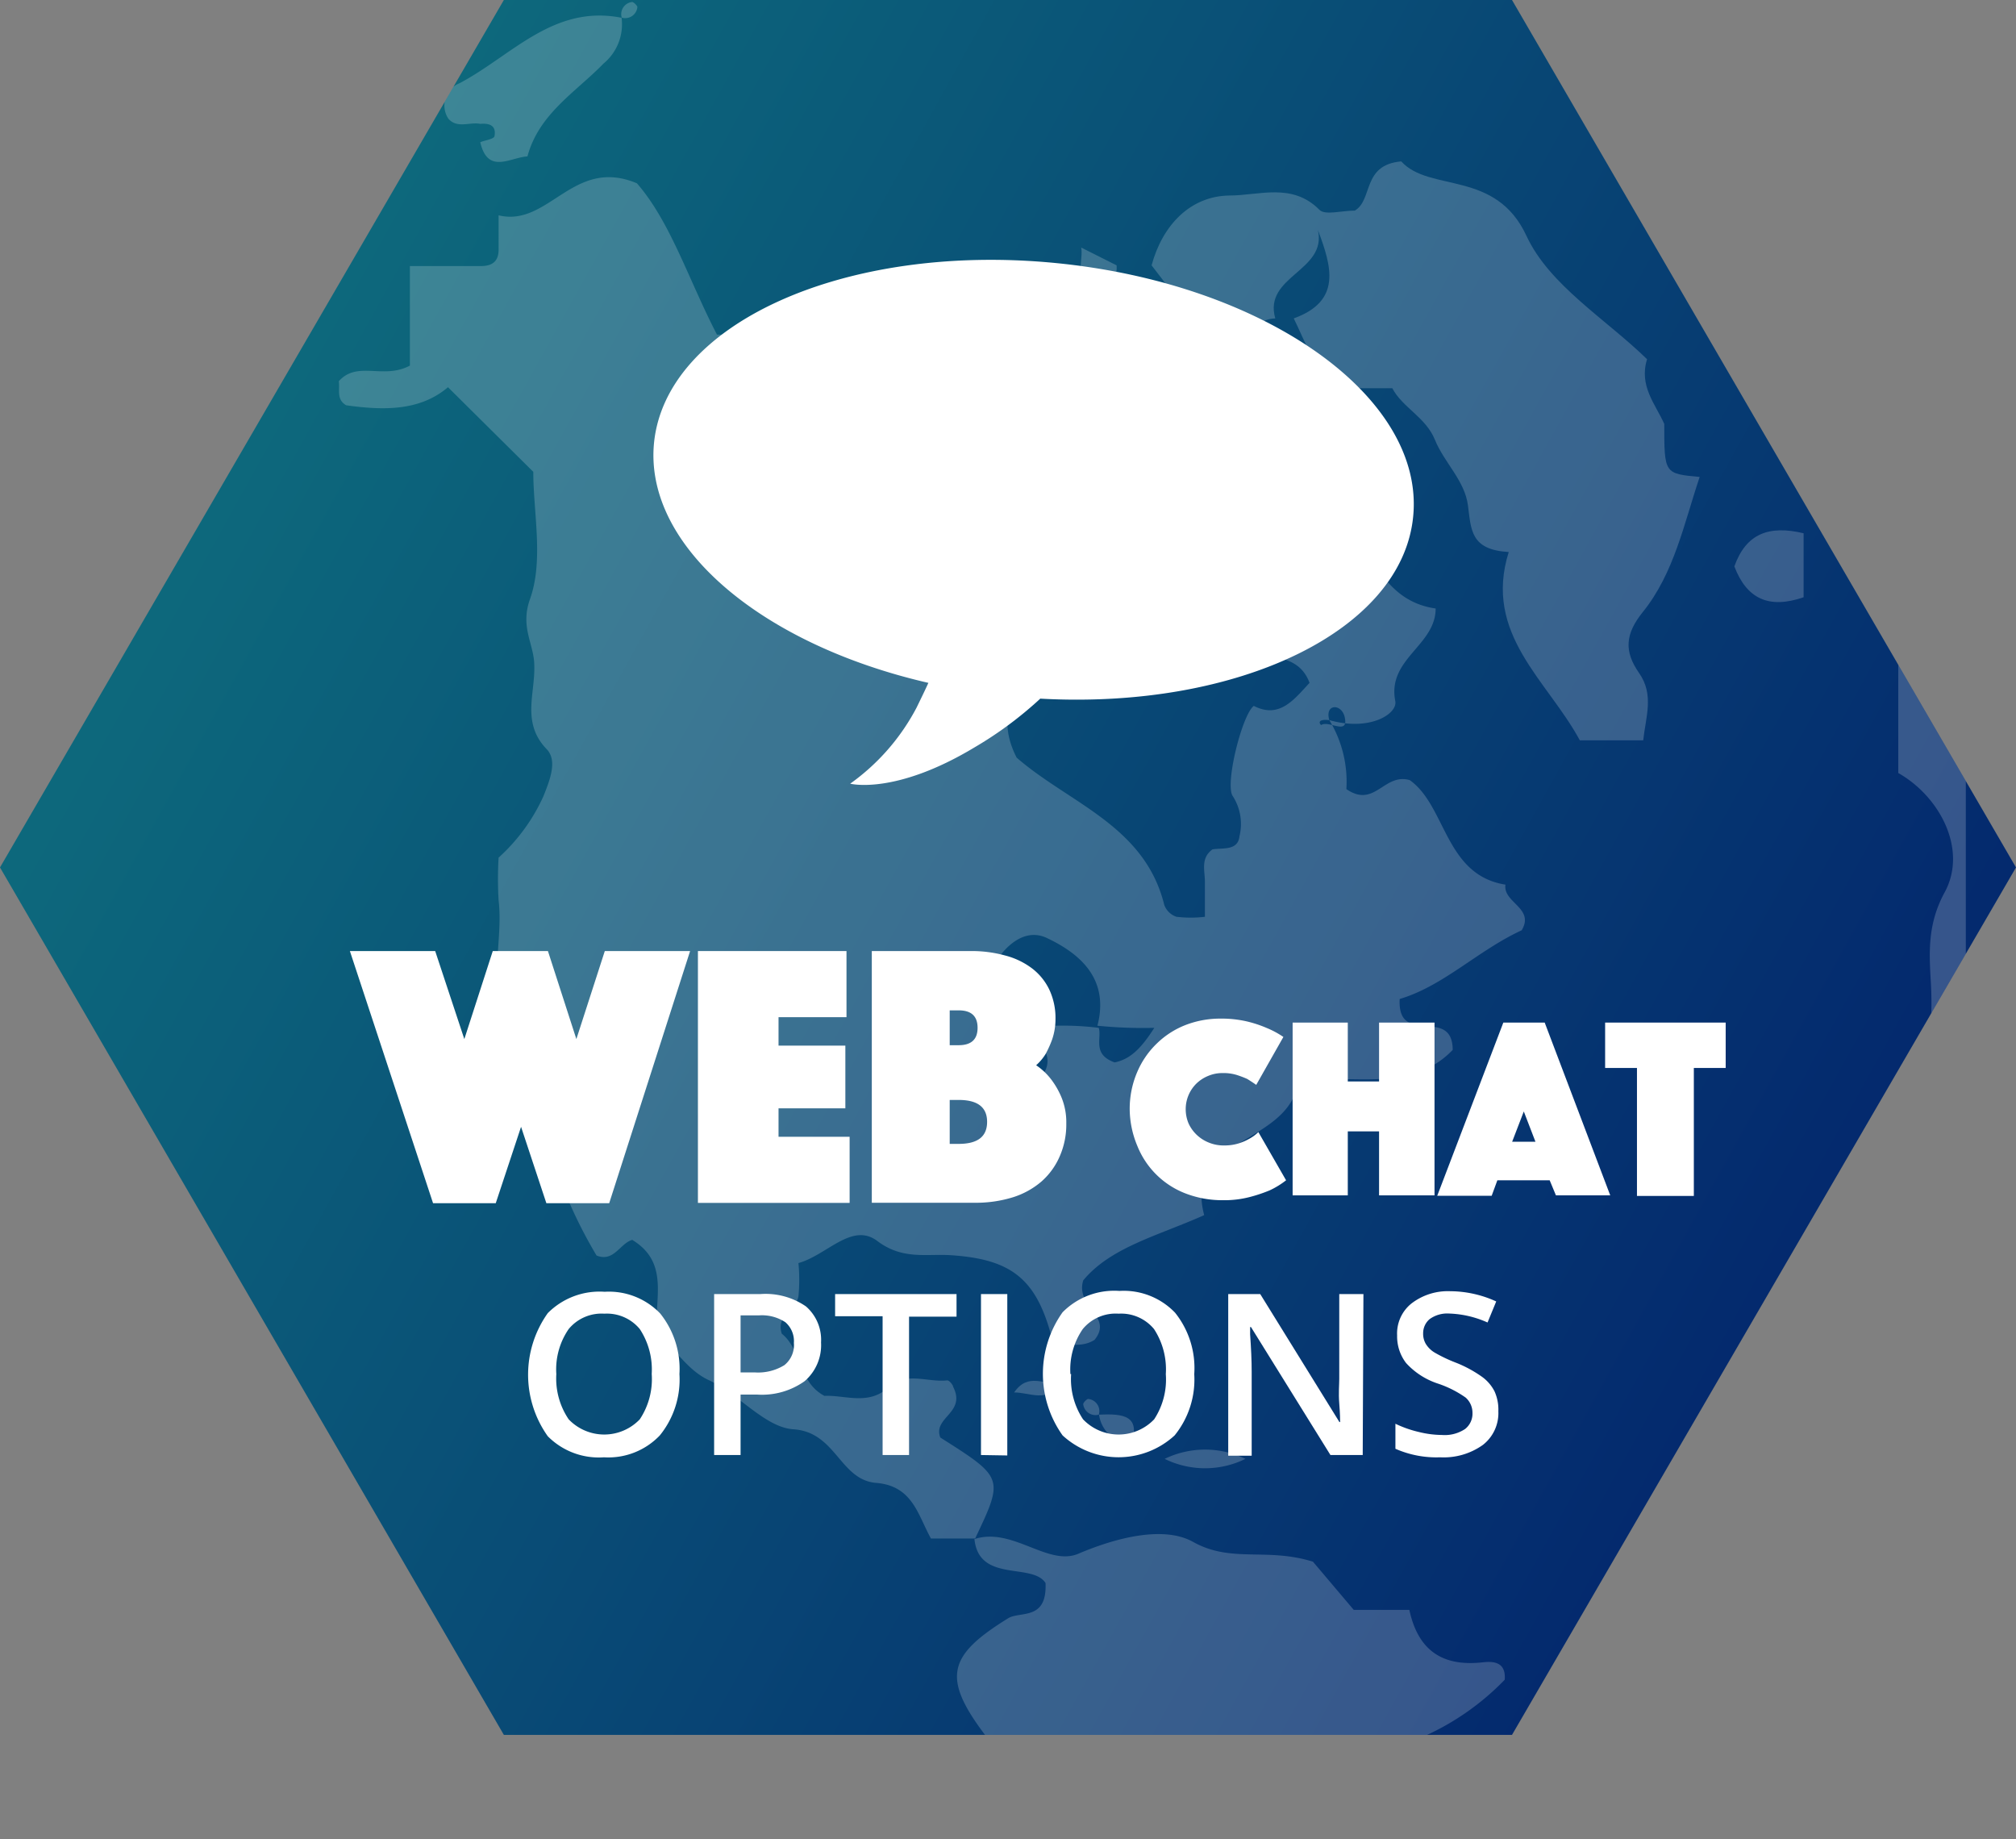
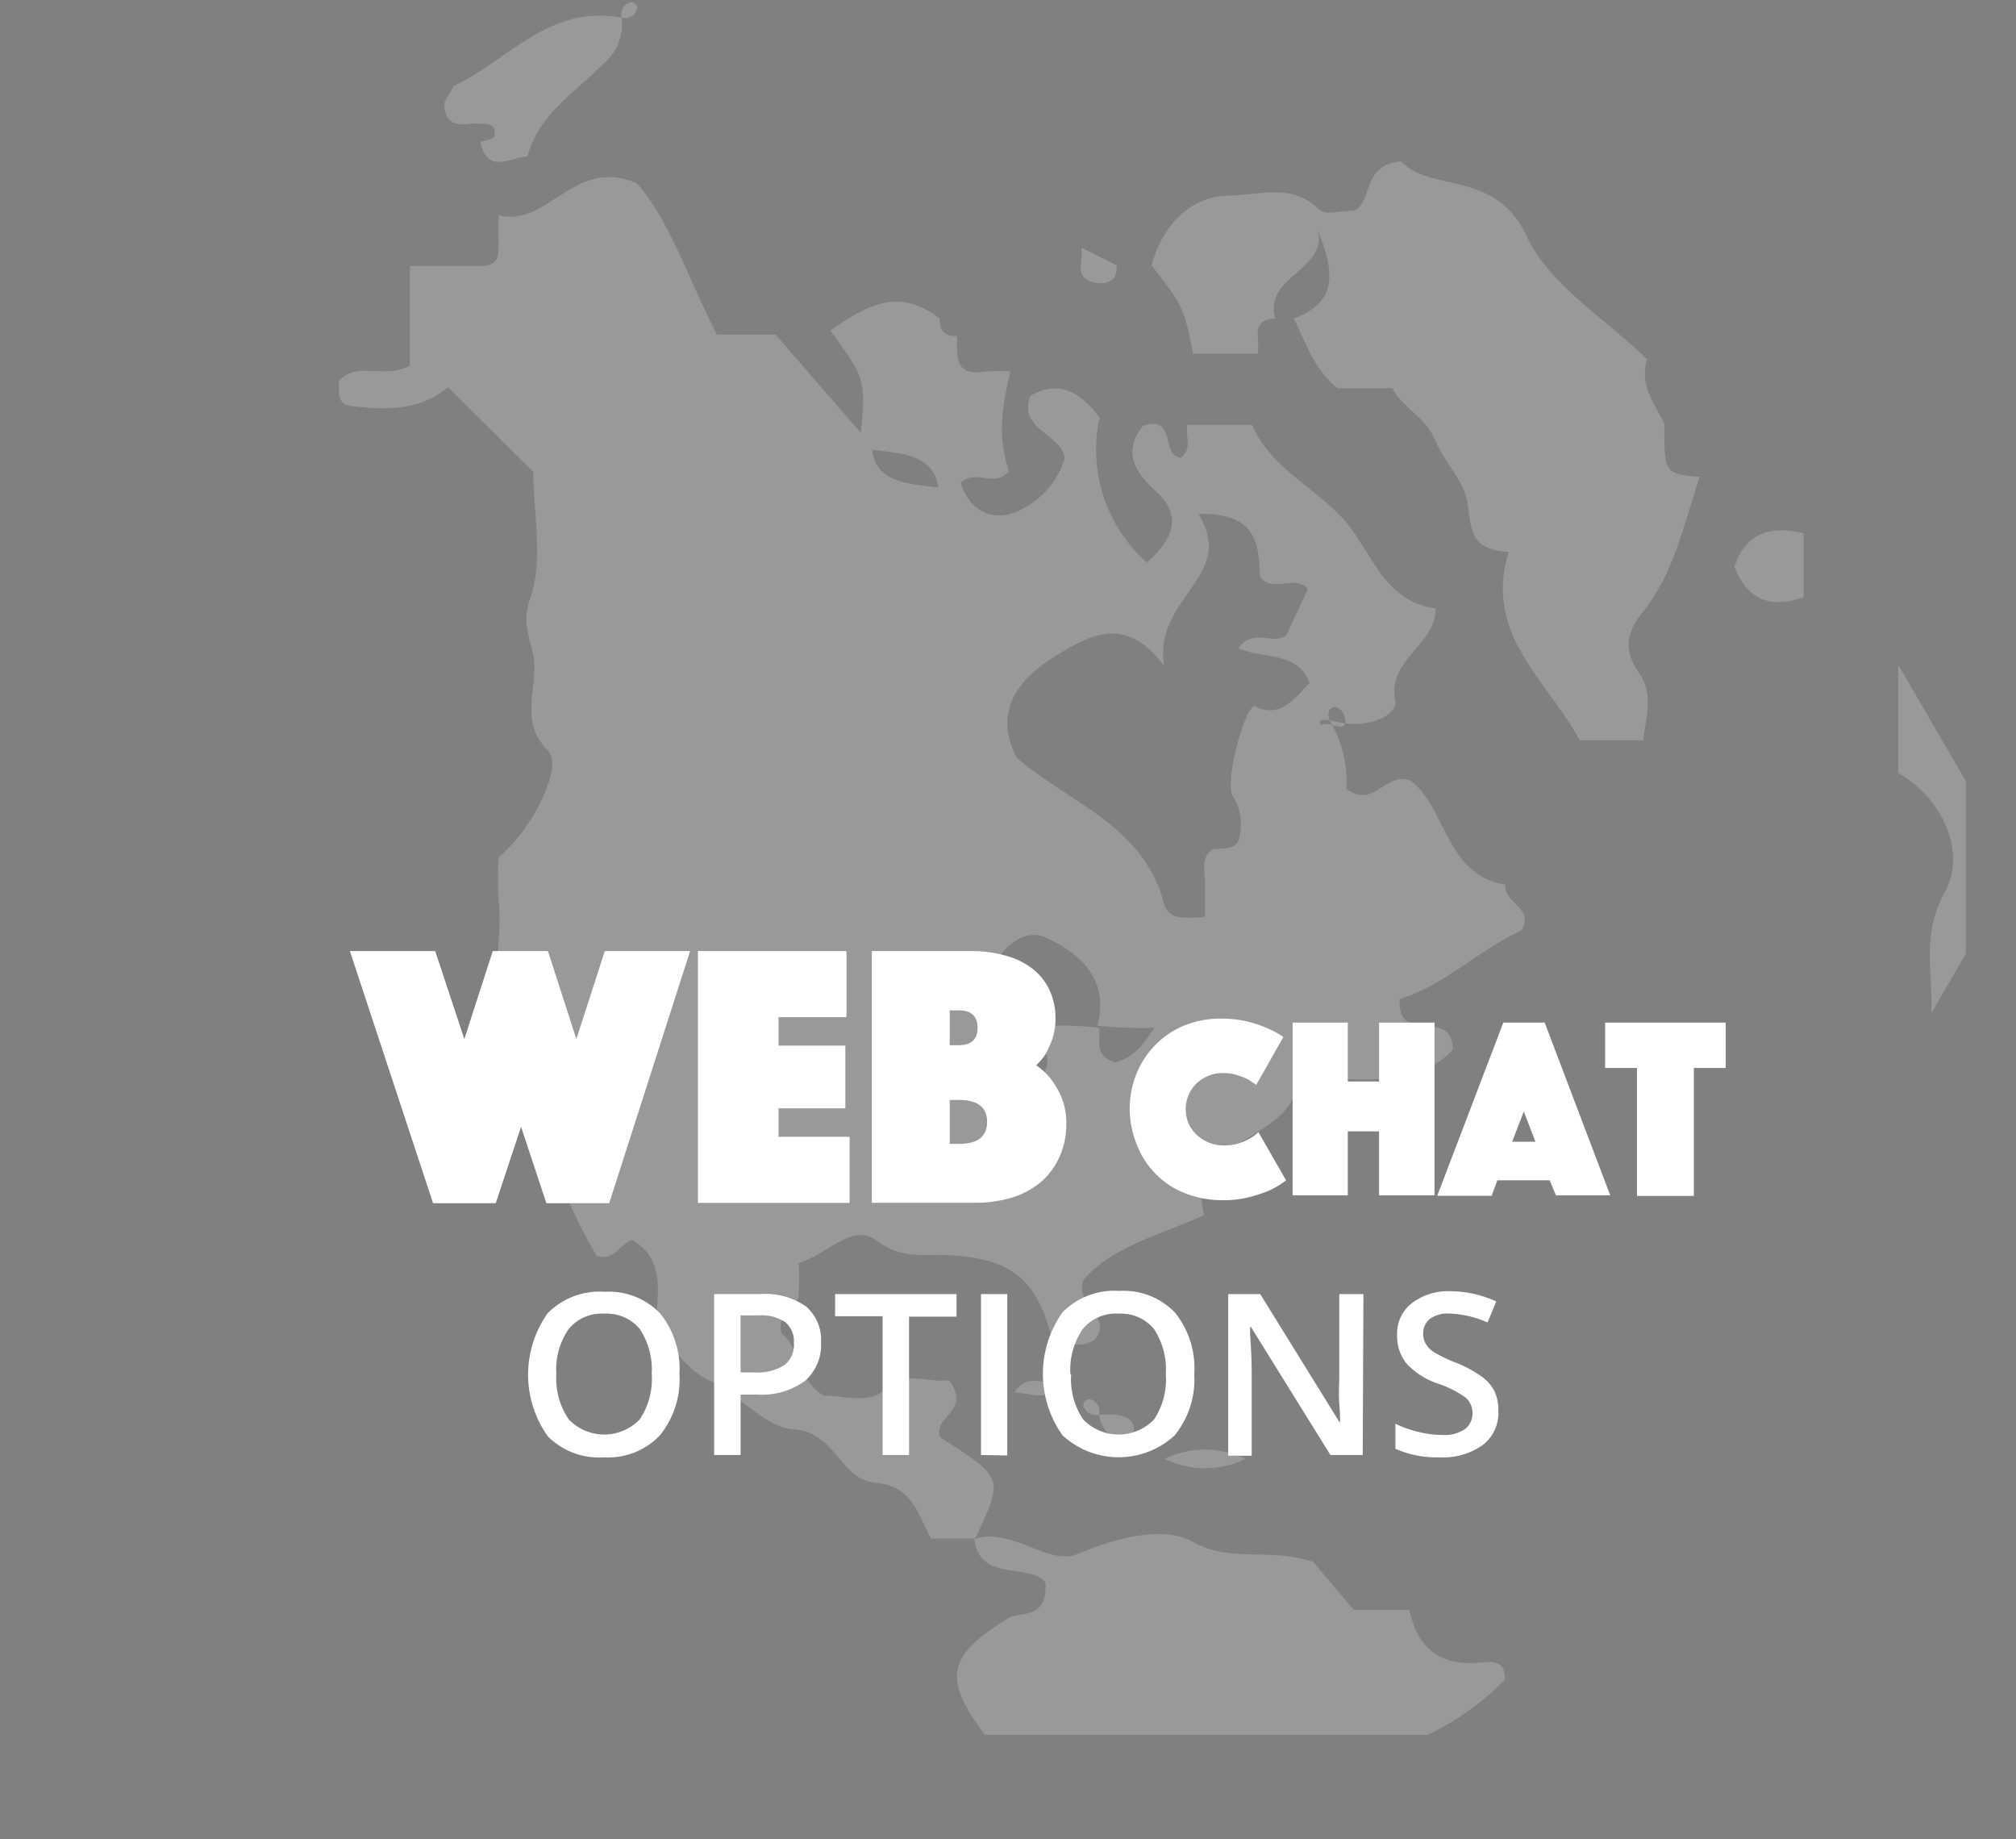
<svg xmlns="http://www.w3.org/2000/svg" viewBox="0 0 141.8 129.33">
  <rect x="0" y="0" width="141.8" height="129.33" fill="#808080" stroke="none" />
  <defs>
    <style>.a{fill:none;}.b{fill:url(#a);}.c{opacity:0.2;}.d{clip-path:url(#b);}.e{fill:#fff;}</style>
    <linearGradient id="a" x1="4594.75" y1="-3169.6" x2="4653.79" y2="-3062.97" gradientTransform="matrix(0, 1, 1, 0, 3187.26, -4563.26)" gradientUnits="userSpaceOnUse">
      <stop offset="0" stop-color="#0d687c" />
      <stop offset="1" stop-color="#042a6e" />
    </linearGradient>
    <clipPath id="b">
      <path class="a" d="M106.35,0H35.44L0,61l35.44,61h70.91L141.8,61Z" />
    </clipPath>
  </defs>
  <title>Asset 54texture</title>
-   <path class="b" d="M0,61l35.44,61h70.91L141.8,61,106.35,0H35.44Z" />
  <g class="c">
    <g class="d">
      <path class="e" d="M67.35,129.33c.48-2.9,3.41-2,5.08-3-.17-2.29-2.15-3-3.2-4.4-3-4-2.51-5.54,1.68-8.13.84-.52,2.75.19,2.63-2.48-.93-1.45-4.69,0-5-3.09,2.7-.88,5.22,2,7.38,1,2.78-1.17,6-1.92,8-.8,2.71,1.51,5.15.37,8.43,1.39l2.87,3.39h3.91c.61,2.83,2.3,4,5.14,3.69.83-.1,1.66,0,1.57,1.22a18.25,18.25,0,0,1-5.59,3.94c-4.39,1.75-8.44,4.22-13.28,4.91-1.08.16-3.07.5-3.51,2.35Z" />
      <path class="e" d="M68.59,108.19H65.48c-.92-1.65-1.28-3.7-3.85-3.91s-2.81-3.57-5.82-3.77c-2-.13-3.85-2.48-5.94-3.45-1.6-.74-2.32-2.25-3.63-3.13-.34-2.33,1-5.06-1.77-6.74-.87.25-1.29,1.59-2.51,1.1a33.22,33.22,0,0,1-4.45-13c0-.4.17-1.06,0-1.2-4-2.88-2-7.11-2.44-10.78a25.57,25.57,0,0,1,0-3A13.08,13.08,0,0,0,38.22,56c.49-1.22,1-2.55.21-3.34-1.76-1.84-.78-3.91-.85-5.85,0-1.5-1-2.65-.32-4.63,1-2.73.25-6.11.25-9l-6-5.95c-2,1.7-4.58,1.63-7.16,1.27-.71-.41-.43-1.09-.52-1.69,1.3-1.47,3.14-.1,5-1.1v-7h5c.86,0,1.27-.39,1.24-1.25V15.14C38.6,16,40.31,11,44.8,12.89c2.37,2.72,3.64,6.81,5.63,10.64h4.12l6,6.91c.33-3.78.33-3.78-2.14-7.19,2.44-1.72,4.78-3.11,7.67-.86,0,.86.38,1.27,1.24,1.24,0,1.38-.24,2.87,2,2.5a11.34,11.34,0,0,1,1.75,0c-.76,3.18-.79,4.69-.13,7-.89,1.21-2.45-.21-3.37.85.71,2.15,2.53,2.75,4.15,1.9a5.91,5.91,0,0,0,3.17-3.66c-.24-1.73-3.32-2-2.41-4.4,2-1.1,3.48-.3,4.86,1.55a10.58,10.58,0,0,0,3.33,10.18c1.75-1.54,2.64-3.21.54-5.1-1.53-1.39-2.18-2.8-.81-4.51,2.36-.78,1.24,2.12,2.66,2.25.84-.65.29-1.55.45-2.31h4.57c1.21,2.9,4.18,4.27,6.29,6.5s2.81,5.87,6.61,6.41c0,2.62-3.42,3.53-2.84,6.51.18.87-1.74,2.16-4.64,1.34-1-.11-.61.37-.56.34.54-.34,1.91.75,1.65-.52-.2-1-1.43-1-1.09.18a8.3,8.3,0,0,1,1.2,4.85c2,1.38,2.64-1.16,4.46-.63,2.57,1.82,2.46,6.67,6.73,7.35-.19,1.27,2.08,1.64,1.14,3.21-3.07,1.41-5.5,3.92-8.58,4.83-.18,3.42,3.71.45,3.73,3.58-3,3.12-7.21,1.62-10.86,2.2-.63,4.54-8.09,3.89-6.62,9.42-3.29,1.47-6.57,2.25-8.51,4.59-.57,1.89,2.14,2.51.8,4.18-.93.59-1.94.26-2.92.21C73,90,71.24,88.56,66.91,88.27c-1.74-.12-3.41.35-5.2-1s-3.55,1-5.55,1.55a12.32,12.32,0,0,1,0,2.35c-.19.93-1.6,1.34-1.17,2.62,1.4,1.11,1.15,3.4,3,4.37,1.45-.07,3.09.7,4.51-.6,1.23-1.14,2.75-.33,4.12-.49.22,0,.5.52.4.41,1,1.89-1.43,2.17-.88,3.61C70.61,103.92,70.61,103.93,68.59,108.19Zm8.69-35.91c.24.69-.49,1.86,1.12,2.43,1.1-.22,1.88-1,2.79-2.43a32.15,32.15,0,0,1-4-.15c.83-3.2-1.09-5-3.54-6.16-1.43-.69-2.73.34-3.56,1.58a3.57,3.57,0,0,0-.21,1.51c1,1.32,2.56-.15,3.53,1.07.27.59-.07,1.54.83,2A20.51,20.51,0,0,1,77.28,72.28Zm4.61-25.42c-2.74-3.8-5.46-2.06-7.69-.7-2.44,1.49-4.41,3.77-2.69,7.12,3.69,3.21,9,4.77,10.38,10.35a1.38,1.38,0,0,0,.86.84,8.41,8.41,0,0,0,2,0c0-.9,0-1.68,0-2.46s-.32-1.66.53-2.28c.72-.12,1.79.11,1.9-.92A3.62,3.62,0,0,0,86.72,56c-.6-.78.65-5.76,1.47-6.36,1.82.94,2.86-.49,3.92-1.62-.83-2.25-3.25-1.64-5-2.44,1.06-1.48,2.6-.14,3.38-.94L92,41.42c-.91-1.08-2.48.35-3.37-.86-.1-2.25-.18-4.53-4.35-4.42C87.07,40.55,81.05,42,81.89,46.86ZM66,34.29c-.35-2.37-2.61-2.39-4.66-2.67C61.64,34,63.9,34,66,34.29Zm7,41.58a1.5,1.5,0,0,0,0-2.51A1.5,1.5,0,0,0,73,75.87Z" />
      <path class="e" d="M81,18.66c.77-2.85,2.74-4.87,5.46-4.91,2.1,0,4.43-.93,6.34,1,.39.41,1.56.06,2.5.06,1.29-.78.49-3.22,3.26-3.46,2,2.2,6.64.56,8.81,5.24,1.61,3.47,5.59,5.85,8.48,8.67-.58,1.89.58,3.14,1.21,4.55,0,3.5,0,3.5,2.49,3.73-1.1,3.27-1.79,6.76-4,9.5-1.24,1.54-1.33,2.76-.26,4.29s.47,3.06.29,4.73h-4.46c-2.27-4.21-6.81-7.46-5-13.24-2.69-.16-2.64-1.55-2.87-3.29s-1.67-3-2.32-4.6-2.29-2.27-3-3.63H94.07C92.45,26,91.85,24.12,91,22.39c3.4-1.23,2.66-3.66,1.7-6.21.65,2.9-3.86,3.22-3,6.21-1.86.1-1,1.54-1.24,2.48H83.92C83.26,21.58,83.26,21.58,81,18.66Z" />
      <path class="e" d="M125.79,99.48c.85-4.39,3.39-8.06,5.27-12,2.82-5.88,5.14-11.72,4.75-18.41-.12-2.08-.25-4.11,1-6.37,1.58-3-.38-6.69-3.29-8.34V44.27c1.42,2.56,2.42,4.65,4.75,5.47,0,5.95,0,11.9,0,17.84,0,6.92-1.83,13.3-4.36,19.73a93.53,93.53,0,0,1-6.23,12.17Z" />
      <path class="e" d="M33.78,8.71c-.75-.15-1.61.35-2.24-.36a1.68,1.68,0,0,1,.79-2.5C36,3.91,38.93.3,43.72,1.25a3.58,3.58,0,0,1-1.27,3.22C40.51,6.47,37.9,8,37.1,11c-1.2.06-2.79,1.3-3.32-1,.34-.14.94-.21,1-.42C34.93,8.79,34.38,8.66,33.78,8.71Z" />
      <path class="e" d="M135.74,41,132,38.55c-.6-4-2.4-7.49-4.24-10.94a5.58,5.58,0,0,1-.73-2.74h1.79c3,4,3.43,9.34,6.84,13.16C136.18,38.6,135.74,40,135.74,41Z" />
      <path class="e" d="M126.86,37.5V42c-2.43.84-4,.12-4.87-2.17C122.8,37.55,124.39,36.91,126.86,37.5Z" />
      <path class="e" d="M124.55,21.14c2.49.23,2.49.23,2.49,3.73C125.07,24.39,124.35,23.07,124.55,21.14Z" />
      <path class="e" d="M78.54,18.66c.09,1.18-.74,1.37-1.55,1.21-1.5-.29-.77-1.58-.94-2.46Z" />
-       <path class="e" d="M124.55,102c.19-.94-.62-2.38,1.24-2.49C125.61,100.42,126.41,101.86,124.55,102Z" />
      <path class="e" d="M43.73,1.24a.86.86,0,0,1,.74-1.1c.09,0,.38.27.36.37A.86.86,0,0,1,43.73,1.24Z" />
      <path class="e" d="M81.92,102.59a6.51,6.51,0,0,1,5.68,0A6.44,6.44,0,0,1,81.92,102.59Z" />
      <path class="e" d="M71.33,97.92c1-1.45,2.14-.5,3.27-.64C73.66,98.69,72.43,97.91,71.33,97.92Z" />
      <path class="e" d="M77.3,99.48c1.65-.07,3.14,0,2.13,2.4C78.36,101.28,77.48,100.68,77.3,99.48Z" />
      <path class="e" d="M77.29,99.48a.87.87,0,0,1-1.1-.74c0-.1.27-.39.37-.36A.86.86,0,0,1,77.29,99.48Z" />
    </g>
  </g>
-   <path class="e" d="M74.18,18.49C59.43,17.07,46.82,22.75,46,31.17c-.69,7.24,7.58,14.16,19.3,16.85-.23.51-.51,1.08-.83,1.74a15.3,15.3,0,0,1-4.67,5.35s3.14.82,8.74-2.55a26.59,26.59,0,0,0,4.63-3.43c13.9.77,25.46-4.77,26.23-12.82C100.22,27.89,88.93,19.91,74.18,18.49Z" />
  <path class="e" d="M47.79,96.63a6.23,6.23,0,0,1-1.38,4.31,5,5,0,0,1-3.93,1.54A5.05,5.05,0,0,1,38.53,101a7.46,7.46,0,0,1,0-8.66,5.13,5.13,0,0,1,4-1.5,5,5,0,0,1,3.91,1.53A6.22,6.22,0,0,1,47.79,96.63Zm-8.66,0A5.11,5.11,0,0,0,40,99.81a3.46,3.46,0,0,0,5,0,5.1,5.1,0,0,0,.84-3.19A5.17,5.17,0,0,0,45,93.46a3,3,0,0,0-2.49-1.08A3,3,0,0,0,40,93.46,5,5,0,0,0,39.13,96.63Z" />
  <path class="e" d="M57.75,94.4a3.34,3.34,0,0,1-1.16,2.73,5.17,5.17,0,0,1-3.32.94H52.09v4.25H50.23V91H53.5a5,5,0,0,1,3.19.87A3.11,3.11,0,0,1,57.75,94.4Zm-5.66,2.11h1A3.52,3.52,0,0,0,55.17,96a1.81,1.81,0,0,0,.67-1.56,1.76,1.76,0,0,0-.6-1.46,3,3,0,0,0-1.86-.48H52.09Z" />
  <path class="e" d="M63.94,102.32H62.08V92.56H58.74V91h8.54v1.59H63.94Z" />
  <path class="e" d="M69,102.32V91h1.85v11.35Z" />
  <path class="e" d="M84,96.63a6.23,6.23,0,0,1-1.38,4.31,5.82,5.82,0,0,1-7.88,0,7.46,7.46,0,0,1,0-8.66,5.11,5.11,0,0,1,4-1.5,5,5,0,0,1,3.91,1.53A6.22,6.22,0,0,1,84,96.63Zm-8.66,0a5.11,5.11,0,0,0,.84,3.18,3.46,3.46,0,0,0,5,0A5.1,5.1,0,0,0,82,96.63a5.17,5.17,0,0,0-.83-3.17,3,3,0,0,0-2.49-1.08,3,3,0,0,0-2.52,1.08A5,5,0,0,0,75.29,96.63Z" />
  <path class="e" d="M95.85,102.32H93.58l-5.59-9h-.06l0,.51c.07,1,.11,1.84.11,2.64v5.9H86.39V91h2.25l5.57,9h.05c0-.12,0-.55-.06-1.3s0-1.33,0-1.75V91h1.7Z" />
  <path class="e" d="M105.39,99.24a2.83,2.83,0,0,1-1.09,2.37,4.74,4.74,0,0,1-3,.87,7.16,7.16,0,0,1-3.15-.6v-1.76a7.85,7.85,0,0,0,1.65.58,6.93,6.93,0,0,0,1.62.21,2.59,2.59,0,0,0,1.63-.42,1.37,1.37,0,0,0,.52-1.13,1.43,1.43,0,0,0-.48-1.08,7.48,7.48,0,0,0-2-1,5.22,5.22,0,0,1-2.19-1.43,3.07,3.07,0,0,1-.63-1.94,2.7,2.7,0,0,1,1-2.24A4.19,4.19,0,0,1,102,90.8a7.85,7.85,0,0,1,3.24.72L104.63,93a7.16,7.16,0,0,0-2.7-.63,2.11,2.11,0,0,0-1.37.39,1.29,1.29,0,0,0-.46,1,1.39,1.39,0,0,0,.19.75,1.84,1.84,0,0,0,.61.6,10.48,10.48,0,0,0,1.54.73,8.67,8.67,0,0,1,1.83,1,2.88,2.88,0,0,1,.85,1A3.11,3.11,0,0,1,105.39,99.24Z" />
  <path class="e" d="M24.61,66.88h6l2.05,6.19,2-6.19h3.88l2,6.19,2-6.19h6L42.85,84.61H38.43l-1.78-5.37-1.78,5.37H30.46Z" />
  <path class="e" d="M49.09,66.88H59.54v4.65H54.76v2h4.7v4.41h-4.7v2h5v4.65H49.09Z" />
  <path class="e" d="M61.32,66.88h6.94a8.83,8.83,0,0,1,2.43.31,5.35,5.35,0,0,1,1.89.9,4.11,4.11,0,0,1,1.22,1.49,4.68,4.68,0,0,1,.44,2.08A4.4,4.4,0,0,1,74,73.11a7.47,7.47,0,0,1-.45,1,3.56,3.56,0,0,1-.67.8,4.5,4.5,0,0,1,1.06,1,5.67,5.67,0,0,1,.73,1.28A4.6,4.6,0,0,1,75,79a5.57,5.57,0,0,1-.46,2.31,5,5,0,0,1-1.28,1.77,5.69,5.69,0,0,1-2,1.11,8.8,8.8,0,0,1-2.7.39H61.32Zm7.44,5.4c0-.82-.44-1.23-1.33-1.23H66.8V73.5h.63C68.32,73.5,68.76,73.09,68.76,72.28Zm-1.33,8.16c1.35,0,2-.52,2-1.55s-.67-1.54-2-1.54H66.8v3.09Z" />
  <path class="e" d="M79.46,78A6.56,6.56,0,0,1,80,75.36a6.08,6.08,0,0,1,1.39-2,6,6,0,0,1,2-1.28,6.77,6.77,0,0,1,2.47-.45,7.94,7.94,0,0,1,1.85.2,8.38,8.38,0,0,1,1.39.46,6.39,6.39,0,0,1,1.17.63l-1.91,3.37c-.2-.14-.41-.28-.64-.42a7.34,7.34,0,0,0-.74-.28,3.21,3.21,0,0,0-1-.13,2.54,2.54,0,0,0-1,.2,2.59,2.59,0,0,0-.83.54A2.52,2.52,0,0,0,83.4,78a2.55,2.55,0,0,0,.2,1,2.61,2.61,0,0,0,.58.81,2.68,2.68,0,0,0,.85.54,2.73,2.73,0,0,0,1.08.2,3.36,3.36,0,0,0,1-.14,3.92,3.92,0,0,0,.76-.33,2.79,2.79,0,0,0,.64-.47L90.46,83a5.87,5.87,0,0,1-1.16.71,10.54,10.54,0,0,1-1.41.47,7.06,7.06,0,0,1-1.87.22,7.18,7.18,0,0,1-2.62-.47A5.94,5.94,0,0,1,80,80.59,6.8,6.8,0,0,1,79.46,78Z" />
  <path class="e" d="M90.92,71.91H94.8v4.14H97V71.91h3.9V84.06H97v-4.5H94.8v4.5H90.92Z" />
  <path class="e" d="M105.74,71.91h2.91l4.61,12.15h-3.82L109,83h-3.68l-.4,1.09h-3.83ZM108,80.29l-.82-2.13-.82,2.13Z" />
  <path class="e" d="M115.14,75.1H112.9V71.91h8.48V75.1h-2.24v9h-4Z" />
</svg>